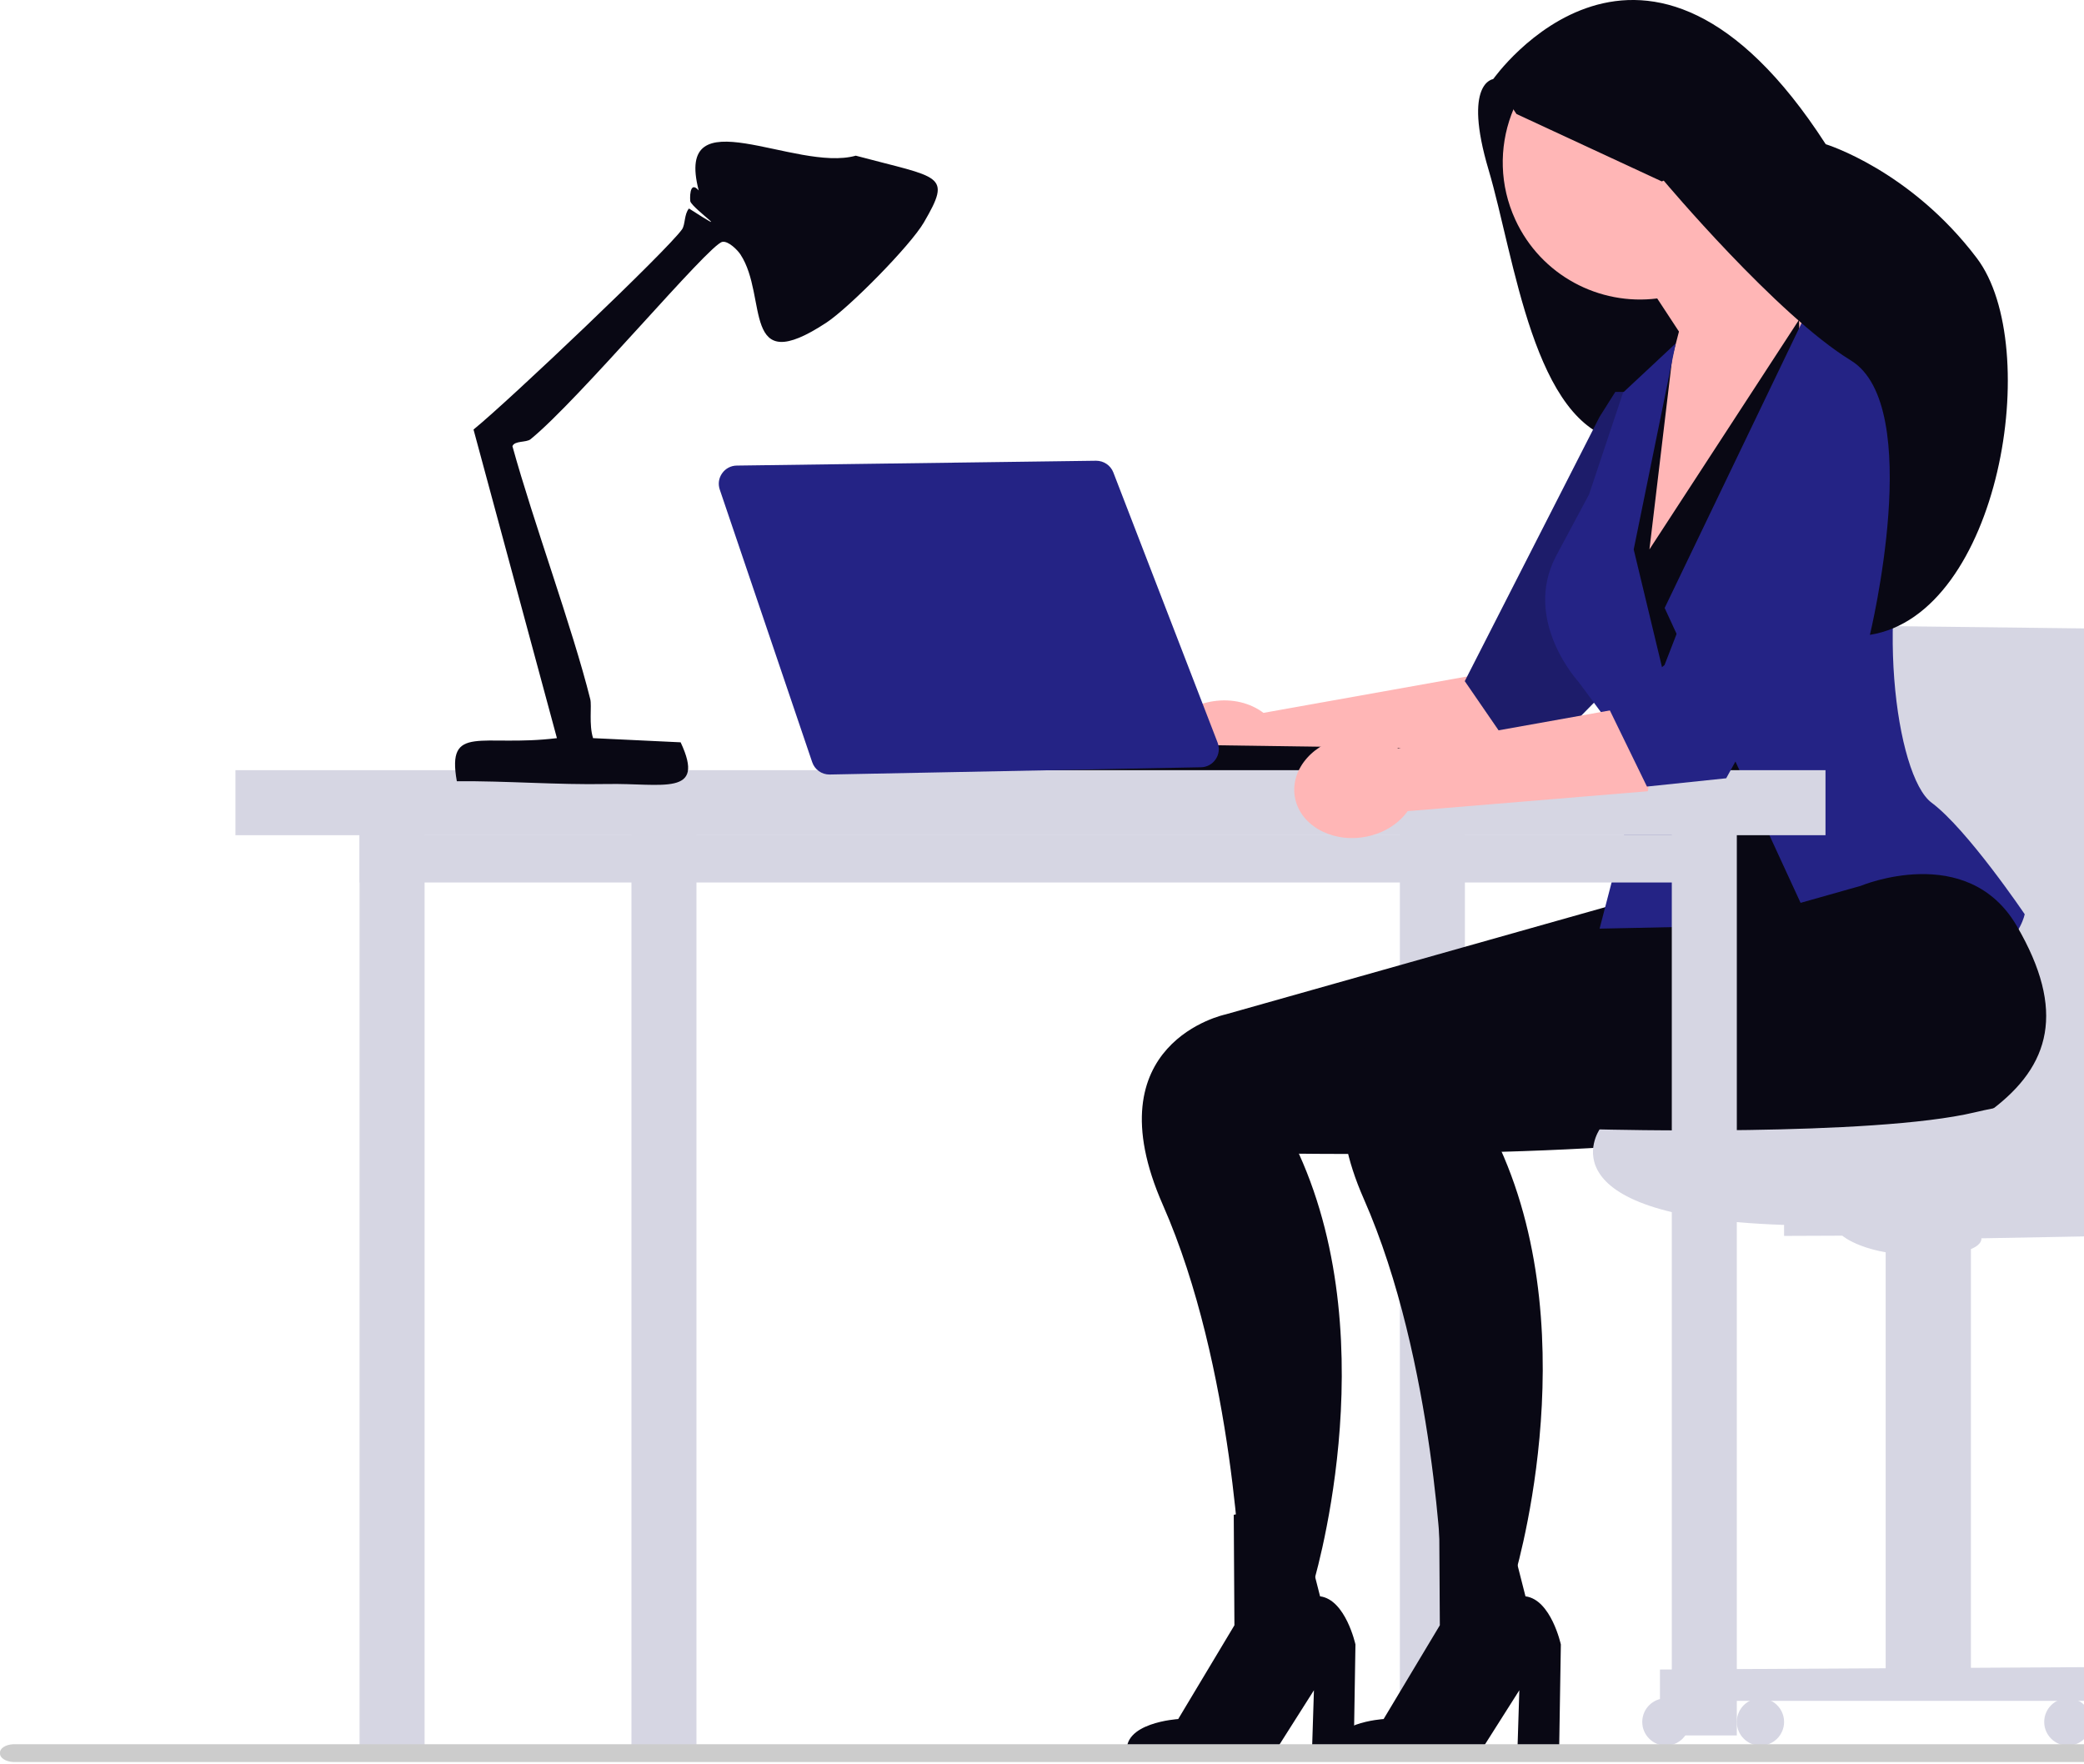
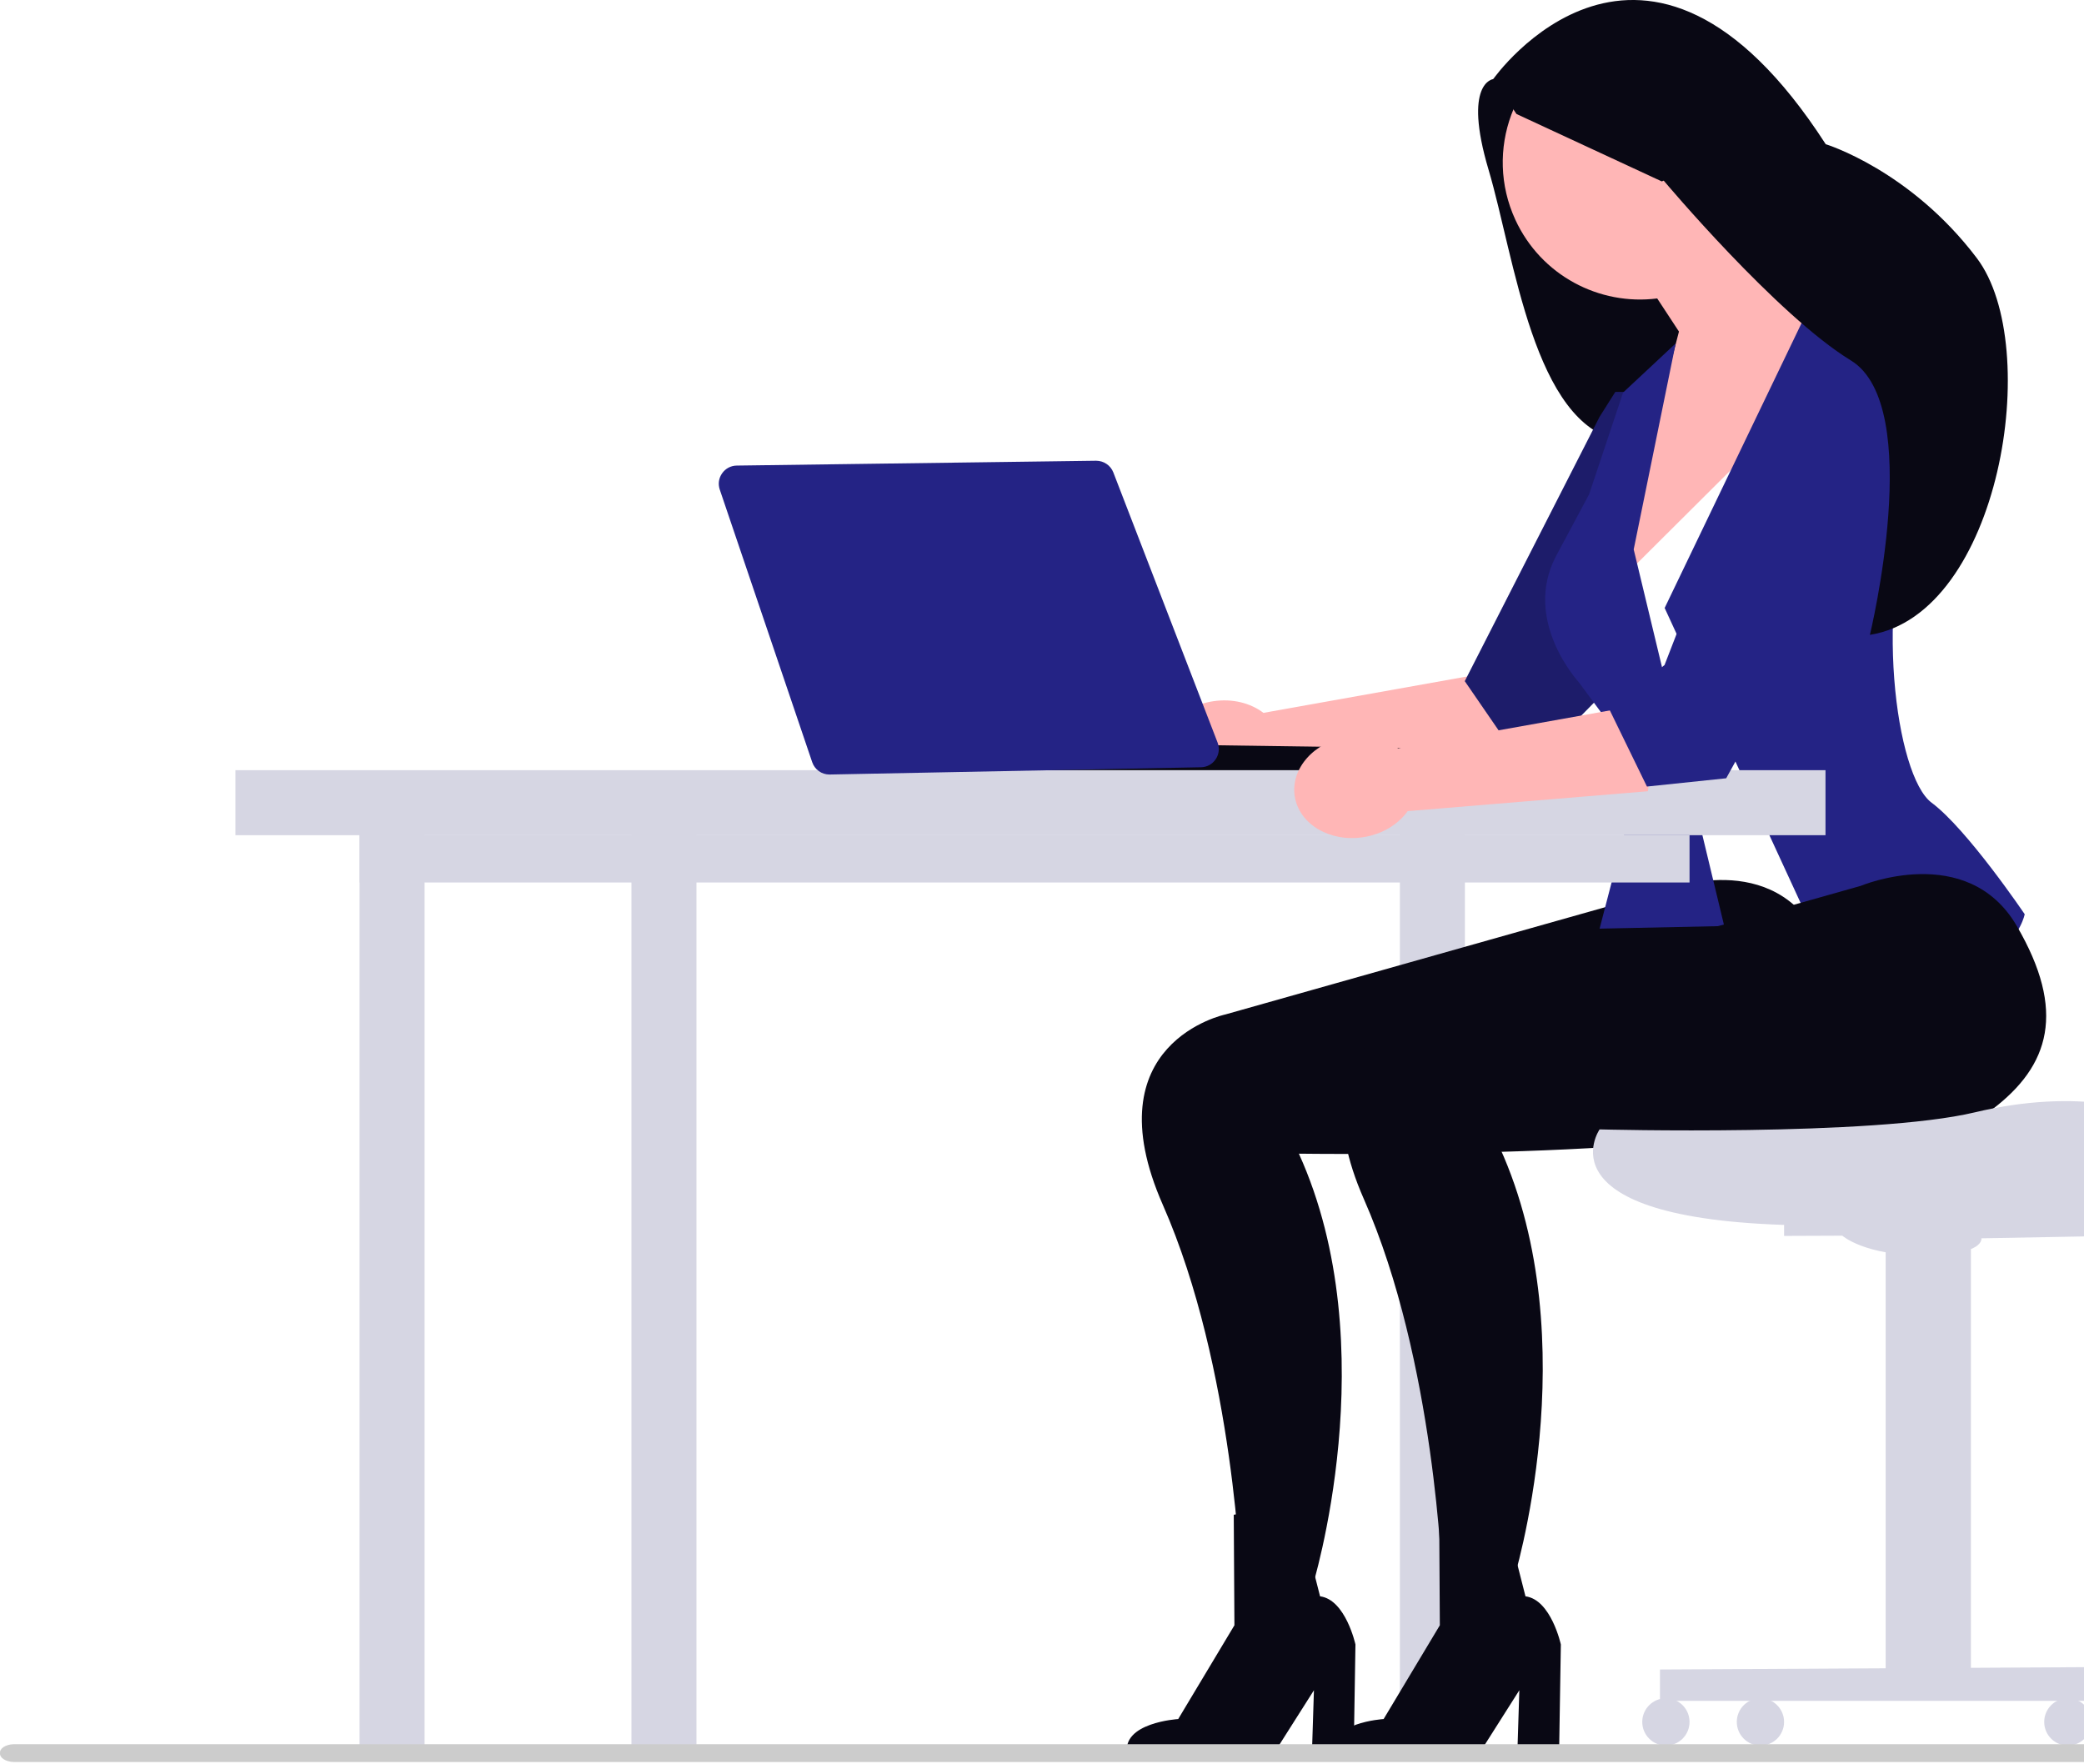
<svg xmlns="http://www.w3.org/2000/svg" width="189" height="160" viewBox="0 0 189 160" fill="none">
  <g clip-path="url(#clip0_46107_4232)">
    <path d="M141.537 5.486L135.422 7.173C135.422 7.173 132.641 7.459 135 15.397C137.36 23.335 139.08 38.584 147.007 39.985C154.935 41.385 161.254 23.41 161.254 23.41L141.537 5.486Z" fill="#090814" />
    <path d="M114.585 64.647L138.467 60.378L137.236 68.544L115.455 70.347C114.604 71.543 113.157 72.447 111.418 72.712C108.375 73.176 105.596 71.511 105.212 68.992C104.828 66.474 106.984 64.056 110.027 63.592C111.766 63.327 113.417 63.759 114.585 64.647Z" fill="#FFB6B6" />
    <path d="M148.875 35.544H146.495L145.067 37.807L132.844 61.77L138.457 69.935L146.495 61.747L148.875 35.544Z" fill="#242385" />
    <path opacity="0.2" d="M148.875 35.544H146.495L145.067 37.807L132.844 61.77L138.457 69.935L146.495 61.747L148.875 35.544Z" fill="black" />
    <path d="M160.022 9.533C157.154 3.293 149.77 0.559 143.53 3.427C137.29 6.295 134.556 13.679 137.424 19.919C139.75 24.98 145.046 27.733 150.294 27.064L152.266 30.068L146.238 53.316L159.112 40.495L165.983 26.098C165.983 26.098 162.169 24.14 159.291 21.278C161.41 17.853 161.83 13.466 160.022 9.533Z" fill="#FFB6B6" />
-     <path d="M197.189 57.084L199.093 103.968H157.684V56.621L197.189 57.084Z" fill="#D6D6E3" />
    <path d="M38.506 73.06H32.609V158.983H38.506V73.06Z" fill="#D6D6E3" />
    <path d="M63.163 73.06H57.266V158.983H63.163V73.06Z" fill="#D6D6E3" />
    <path d="M132.854 73.06H126.957V158.983H132.854V73.06Z" fill="#D6D6E3" />
    <path d="M150.515 80.874L111.133 91.996C111.133 91.996 98.973 94.539 105.459 109.263C111.946 123.987 112.561 143.771 112.561 143.771L118.987 144.009C118.987 144.009 125.793 122.247 117.797 104.622C117.797 104.622 157.134 105.156 162.416 101.169C167.697 97.183 169.169 92.213 164.681 84.512C160.192 76.812 150.515 80.874 150.515 80.874Z" fill="#090814" />
-     <path d="M163.154 29.001L149.589 49.825L151.731 31.857L145.543 46.493L154.821 83.262L164.344 82.072L163.154 29.001Z" fill="#090814" />
    <path d="M167.557 91.116L150.969 55.135L163.987 28.05L169.458 30.832C169.458 30.832 177.886 33.632 173.864 44.233C169.842 54.834 171.926 70.373 175.173 72.788C178.419 75.204 183.621 82.906 183.621 82.906C183.621 82.906 182.427 89.874 167.557 91.116Z" fill="#242385" />
    <path d="M156.373 83.977L145.068 84.215L148.876 69.568L143.164 61.844C143.164 61.844 138.069 56.32 141.09 50.484L144.116 44.828L147.199 35.598L151.97 31.144L148.162 49.826L156.373 83.977Z" fill="#242385" />
    <path d="M168.741 80.338L129.36 91.46C129.36 91.46 117.2 94.003 123.686 108.727C130.172 123.451 130.788 143.235 130.788 143.235L137.214 143.473C137.214 143.473 144.019 121.711 136.024 104.086C136.024 104.086 175.361 104.62 180.642 100.633C185.924 96.647 187.395 91.676 182.907 83.976C178.419 76.276 168.741 80.338 168.741 80.338Z" fill="#090814" />
    <path d="M107.563 67.546L141.866 68.031L143.294 69.935L75.09 70.017L107.563 67.546Z" fill="#090814" />
-     <path d="M157.514 73.831H151.617V157.378H157.514V73.831Z" fill="#D6D6E3" />
    <path d="M153.226 75.74H32.609V80.029H153.226V75.74Z" fill="#D6D6E3" />
    <path d="M145.069 102.42C145.069 102.42 139.435 110.556 162.681 111.107C185.926 111.657 199.45 108.727 199.45 108.727C199.45 108.727 203.146 105.119 199.093 102.759C195.04 100.399 188.359 98.667 179.102 100.873C169.844 103.08 145.069 102.42 145.069 102.42Z" fill="#D6D6E3" />
    <path d="M161.801 109.513V112.08L167.081 112.059C167.081 112.059 169.128 113.886 174.578 113.844C180.027 113.802 179.694 112.297 179.694 112.297L191.478 112.08V108.37L161.801 109.513Z" fill="#D6D6E3" />
    <path d="M171.012 110.483V153.202H178.745V110.334L171.012 110.483Z" fill="#D6D6E3" />
    <path d="M150.543 151.4V154.242H196.356V151.148L150.543 151.4Z" fill="#D6D6E3" />
    <path d="M187.535 158.298C188.719 158.298 189.679 157.338 189.679 156.154C189.679 154.97 188.719 154.01 187.535 154.01C186.351 154.01 185.391 154.97 185.391 156.154C185.391 157.338 186.351 158.298 187.535 158.298Z" fill="#D6D6E3" />
    <path d="M151.082 158.298C152.266 158.298 153.226 157.338 153.226 156.154C153.226 154.97 152.266 154.01 151.082 154.01C149.898 154.01 148.938 154.97 148.938 156.154C148.938 157.338 149.898 158.298 151.082 158.298Z" fill="#D6D6E3" />
    <path d="M159.656 158.298C160.84 158.298 161.8 157.338 161.8 156.154C161.8 154.97 160.84 154.01 159.656 154.01C158.472 154.01 157.512 154.97 157.512 156.154C157.512 157.338 158.472 158.298 159.656 158.298Z" fill="#D6D6E3" />
    <path d="M165.556 69.844H21.352V75.741H165.556V69.844Z" fill="#D6D6E3" />
    <path d="M75.221 70.238C74.514 70.238 73.886 69.788 73.659 69.118L65.277 44.401C65.105 43.895 65.183 43.355 65.492 42.919C65.8 42.483 66.283 42.228 66.817 42.221L99.406 41.782H99.406C100.105 41.782 100.724 42.207 100.968 42.838L110.423 67.336C110.619 67.845 110.558 68.397 110.253 68.85C109.949 69.303 109.462 69.569 108.916 69.58L75.221 70.238Z" fill="#242385" />
    <path d="M126.792 67.859L150.674 63.59L149.443 71.756L127.662 73.559C126.811 74.754 125.364 75.659 123.625 75.924C120.582 76.388 117.803 74.723 117.419 72.204C117.035 69.686 119.191 67.268 122.234 66.804C123.973 66.539 125.624 66.971 126.792 67.859Z" fill="#FFB6B6" />
    <path d="M168.886 48.207L156.551 70.578L149.363 71.329L145.969 64.362L150.958 60.31L159.704 37.755" fill="#242385" />
    <path d="M130.519 137.367L130.58 147.389L125.482 155.893C125.482 155.893 120.276 156.206 120.867 159.111L134.127 159.056L137.79 153.281L137.607 159.057L141.398 158.82L141.555 149.131C141.555 149.131 140.667 145.061 138.347 144.764L136.186 136.272L130.519 137.367Z" fill="#090814" />
    <path d="M111.89 137.367L111.951 147.389L106.853 155.893C106.853 155.893 101.647 156.206 102.238 159.111L115.498 159.056L119.162 153.281L118.978 159.057L122.77 158.82L122.927 149.131C122.927 149.131 122.038 145.061 119.718 144.764L117.557 136.272L111.89 137.367Z" fill="#090814" />
    <path d="M223.532 159.788H1.209C0.488 159.756 -0.044 159.395 0.003 158.979C-0.044 158.568 0.488 158.207 1.209 158.175H223.532C224.167 158.22 224.668 158.509 224.746 158.875C224.847 159.323 224.307 159.729 223.532 159.788Z" fill="#CCCCCC" />
    <path d="M135.422 7.173C135.422 7.173 149.144 -12.38 165.577 13.078C165.577 13.078 173.232 15.411 179.283 23.411C185.335 31.41 181.382 55.709 169.583 57.572C169.583 57.572 174.612 36.818 167.861 32.689C161.11 28.561 150.885 16.38 150.885 16.38L150.71 16.452L137.531 10.337L135.422 7.173Z" fill="#090814" />
-     <path d="M83.789 20.169C82.544 22.301 77.013 27.893 74.964 29.246C67.126 34.418 69.699 26.936 67.148 23.069C66.891 22.679 66.059 21.832 65.51 21.934C64.282 22.162 52.502 36.274 48.113 39.835C47.729 40.147 46.66 39.947 46.474 40.465C48.369 47.335 51.921 56.951 53.533 63.409C53.682 64.005 53.395 65.71 53.786 66.939L61.727 67.317C64.056 72.275 60.072 71.003 55.046 71.099C50.511 71.185 45.934 70.807 41.431 70.847C40.492 65.58 43.662 67.776 50.508 66.939L42.944 38.953C46.204 36.305 60.542 22.673 61.854 20.799C62.159 20.364 62.038 19.425 62.484 18.909C66.772 21.652 62.907 19.001 62.61 18.278C62.571 18.183 62.478 16.258 63.366 17.27C61.108 8.577 72.138 15.652 77.612 14.118C85.294 16.174 86.368 15.749 83.789 20.169Z" fill="#090814" />
  </g>
  <defs>
    <clipPath id="clip0_46107_4232">
      <rect width="224.758" height="159.788" fill="white" />
    </clipPath>
  </defs>
</svg>